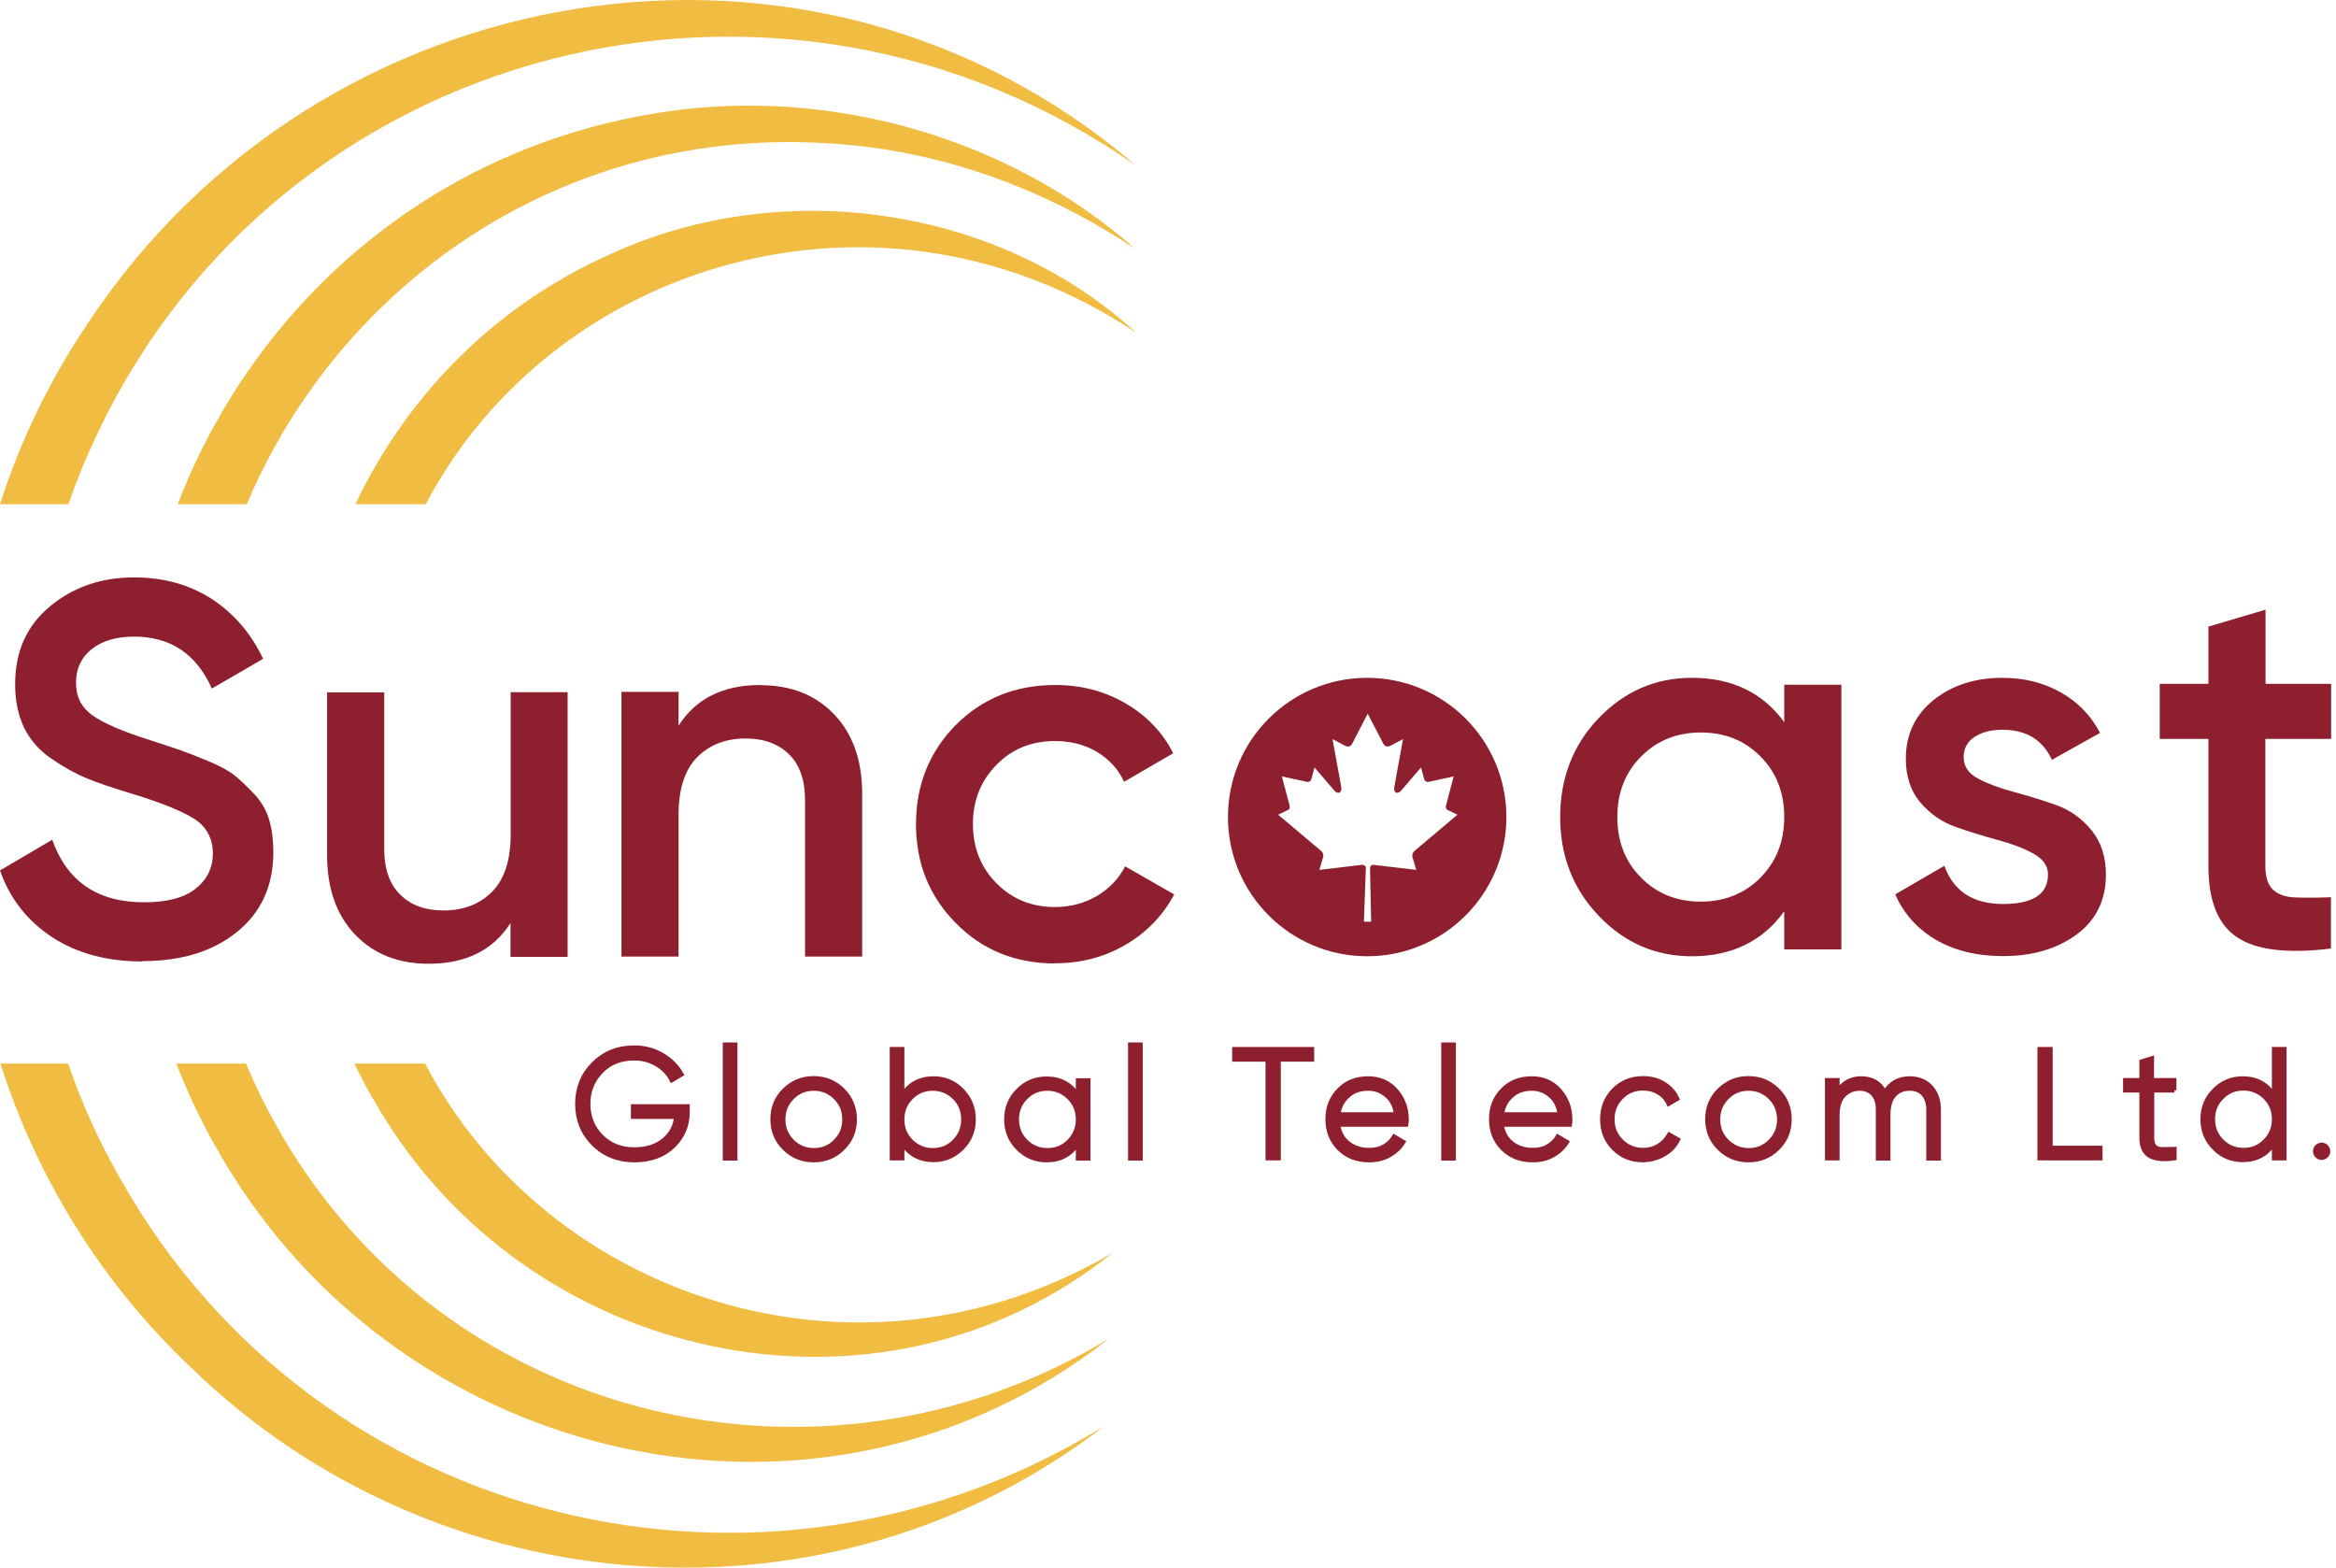
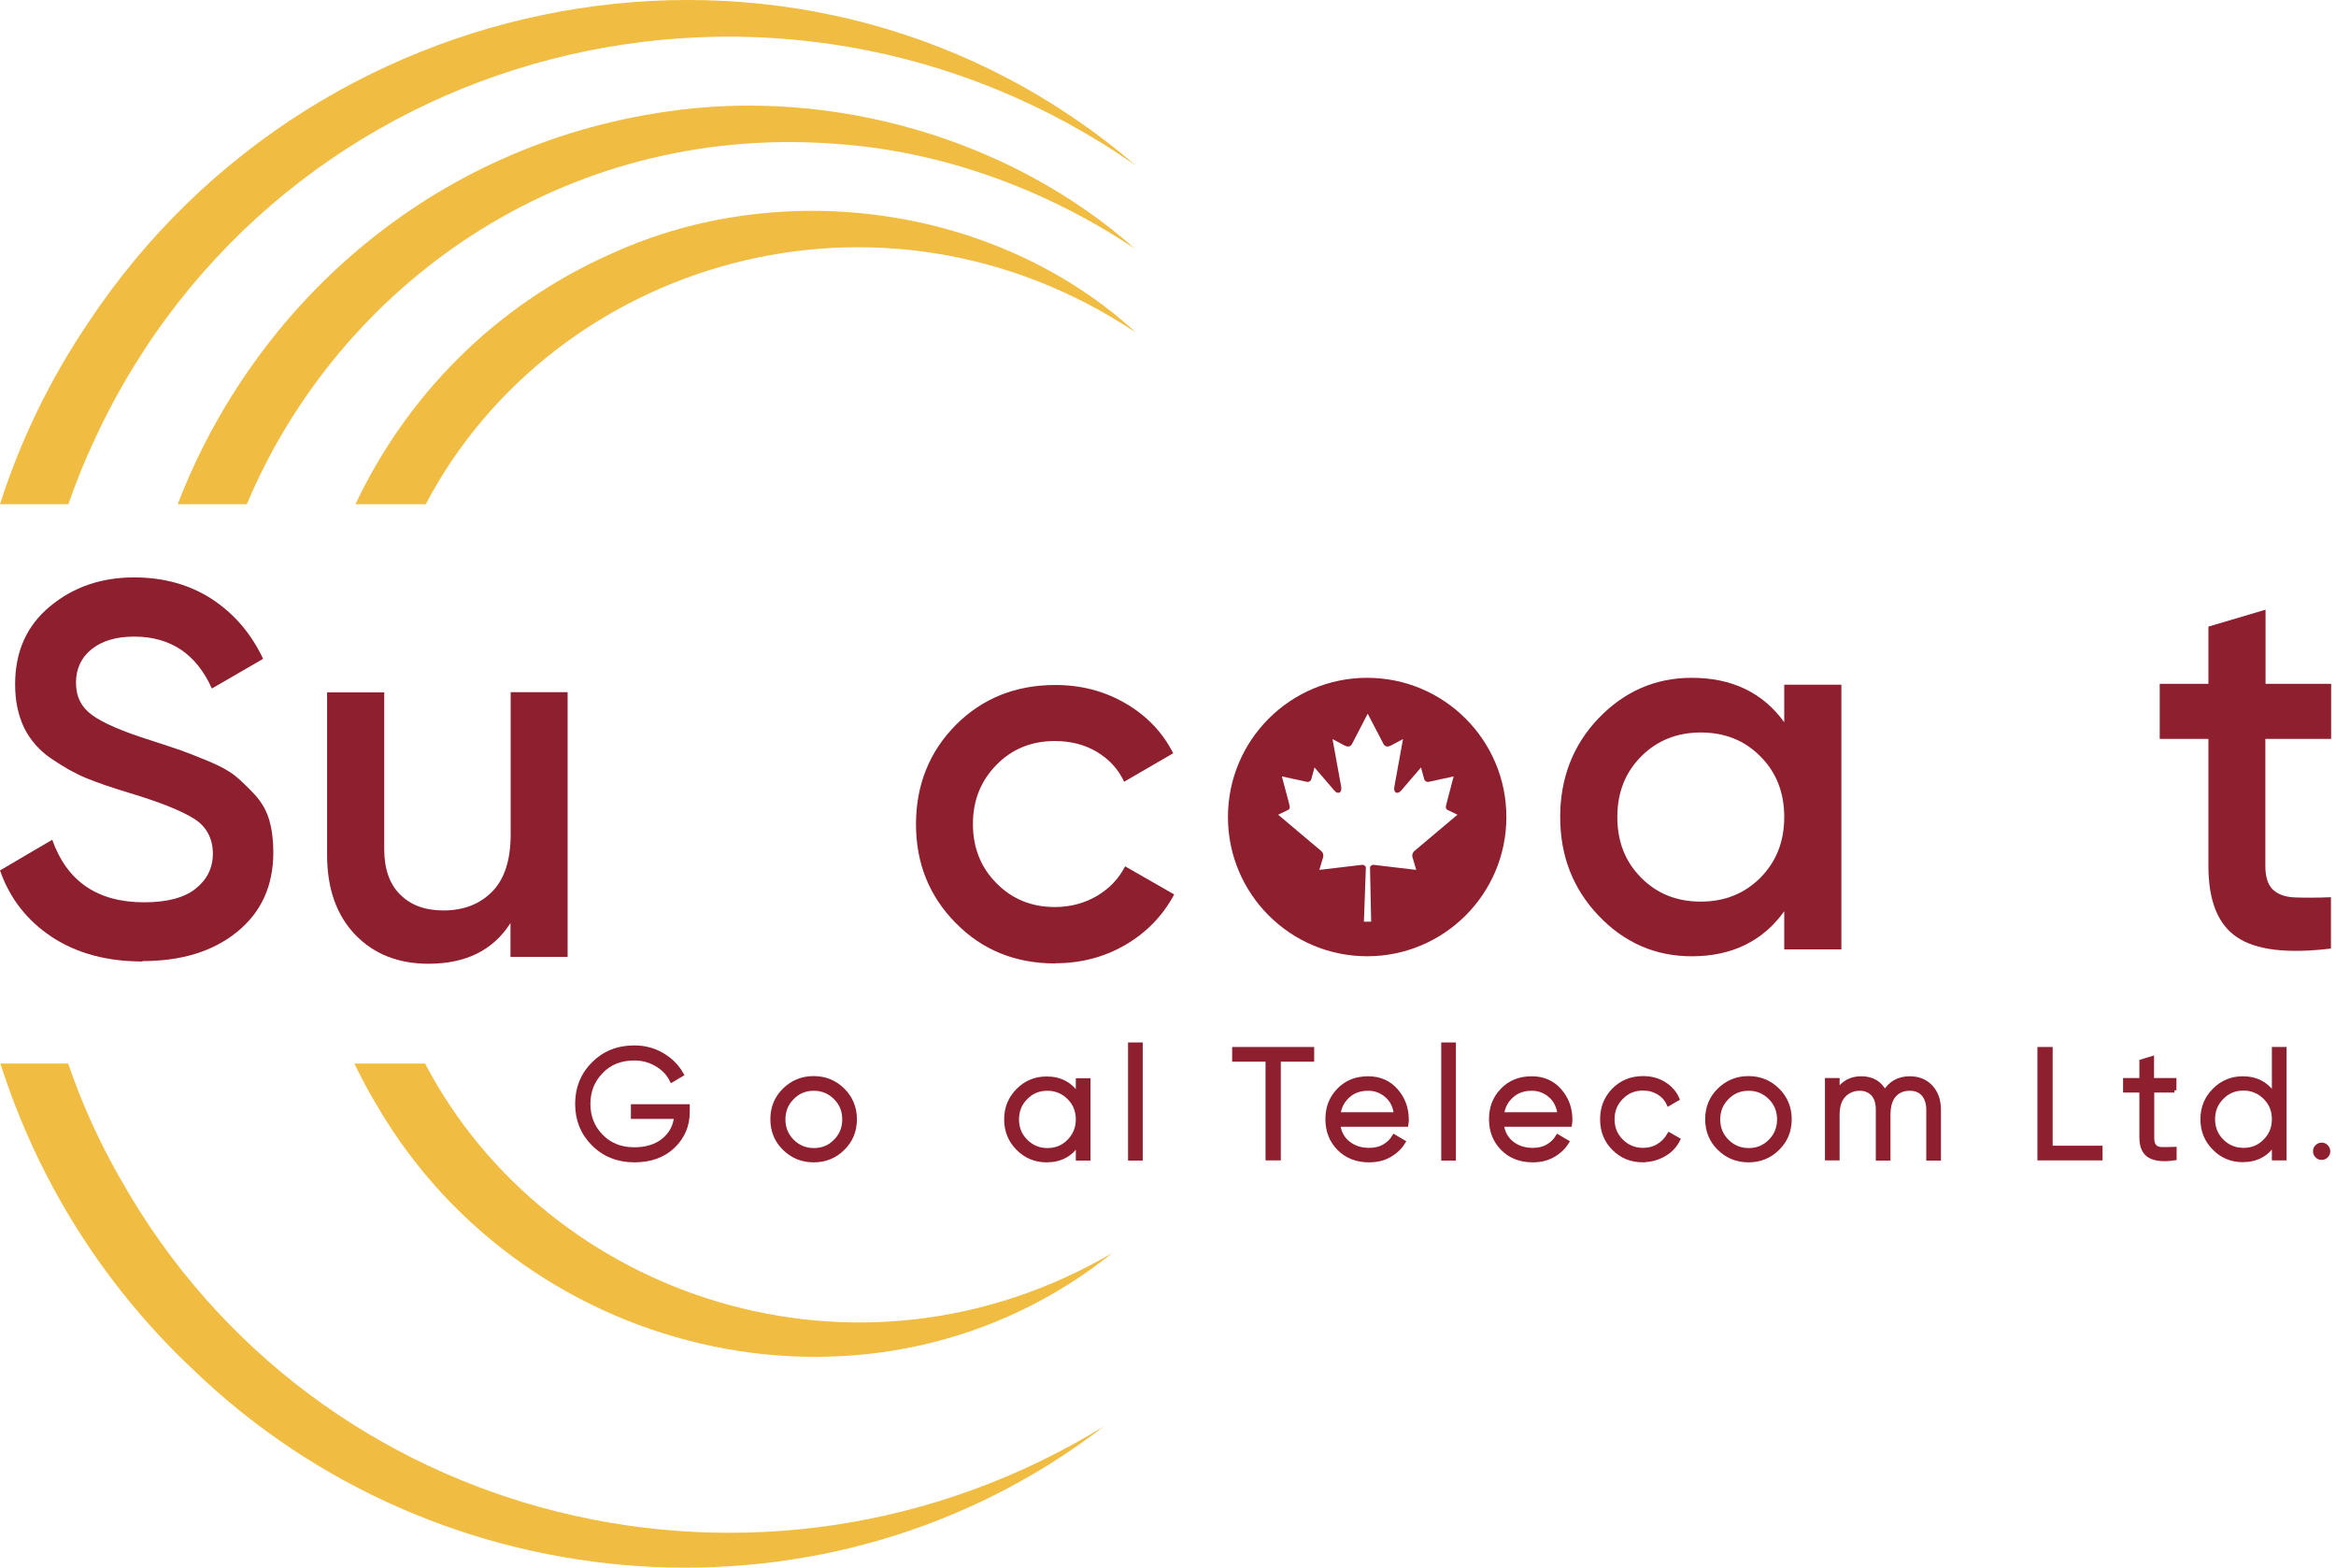
<svg xmlns="http://www.w3.org/2000/svg" width="152" height="102" viewBox="0 0 152 102" fill="none">
  <path d="M72.429 81.485C57.187 93.769 34.316 88.702 24.542 71.952C23.993 71.043 23.507 70.135 23.06 69.201H27.66C35.658 84.453 55.807 91.261 72.429 81.498V81.485Z" fill="#F0BC42" />
-   <path d="M72.121 87.128C53.519 101.677 26.304 95.535 14.46 75.356C13.272 73.347 12.276 71.286 11.471 69.201H16.006C16.581 70.583 17.246 71.939 18.012 73.295C28.796 92.502 53.34 98.452 72.134 87.115L72.121 87.128Z" fill="#F0BC42" />
  <path d="M71.82 92.809C54.06 106.501 28.571 104.607 12.498 89.047C6.569 83.455 2.379 76.584 0.028 69.201H4.436C5.33 71.811 6.467 74.332 7.847 76.725C20.624 99.412 49.716 106.411 71.82 92.809Z" fill="#F0BC42" />
  <path d="M73.914 21.639C57.33 10.57 36.044 16.955 27.701 32.809H23.127C26.436 25.823 32.122 19.911 39.724 16.533C50.878 11.402 64.933 13.398 73.914 21.639Z" fill="#F0BC42" />
  <path d="M73.912 16.226C67.958 12.233 61.109 9.777 54.133 9.342C36.54 8.113 22.038 18.593 16.059 32.809H11.562C16.544 19.86 28.031 9.495 43.324 7.269C54.146 5.656 65.811 9.022 73.912 16.239V16.226Z" fill="#F0BC42" />
  <path d="M73.913 10.775C50.647 -5.501 18.232 2.701 6.209 28.484C5.545 29.892 4.957 31.338 4.446 32.809H0C1.316 28.689 3.232 24.71 5.749 20.986C20.903 -1.893 52.946 -7.229 73.913 10.775Z" fill="#F0BC42" />
  <path d="M44.736 71.991V72.349C44.736 73.232 44.417 73.974 43.791 74.576C43.165 75.177 42.322 75.484 41.274 75.484C40.226 75.484 39.319 75.126 38.617 74.422C37.914 73.719 37.569 72.848 37.569 71.825C37.569 70.801 37.914 69.931 38.617 69.227C39.319 68.523 40.201 68.165 41.274 68.165C41.926 68.165 42.526 68.319 43.076 68.638C43.625 68.958 44.047 69.381 44.34 69.905L43.714 70.276C43.497 69.841 43.165 69.496 42.718 69.24C42.283 68.984 41.798 68.856 41.274 68.856C40.392 68.856 39.664 69.138 39.115 69.713C38.553 70.289 38.272 70.993 38.272 71.825C38.272 72.656 38.553 73.373 39.115 73.936C39.677 74.512 40.392 74.793 41.274 74.793C42.066 74.793 42.705 74.589 43.191 74.192C43.676 73.795 43.944 73.283 44.008 72.656H41.197V71.991H44.736Z" fill="#8E1F2F" stroke="#8E1F2F" stroke-width="0.29" />
-   <path d="M47.175 75.369V67.973H47.839V75.369H47.175Z" fill="#8E1F2F" stroke="#8E1F2F" stroke-width="0.29" />
  <path d="M54.834 74.716C54.322 75.228 53.684 75.484 52.943 75.484C52.202 75.484 51.575 75.228 51.052 74.716C50.528 74.204 50.272 73.577 50.272 72.822C50.272 72.067 50.528 71.44 51.052 70.928C51.575 70.417 52.202 70.161 52.943 70.161C53.684 70.161 54.31 70.417 54.834 70.928C55.344 71.44 55.613 72.067 55.613 72.822C55.613 73.577 55.357 74.204 54.834 74.716ZM51.537 74.255C51.92 74.639 52.393 74.844 52.955 74.844C53.517 74.844 53.99 74.652 54.373 74.255C54.757 73.871 54.949 73.398 54.949 72.835C54.949 72.272 54.757 71.799 54.373 71.415C53.99 71.031 53.517 70.826 52.955 70.826C52.393 70.826 51.92 71.018 51.537 71.415C51.154 71.799 50.962 72.272 50.962 72.835C50.962 73.398 51.154 73.871 51.537 74.255Z" fill="#8E1F2F" stroke="#8E1F2F" stroke-width="0.29" />
-   <path d="M60.746 70.174C61.462 70.174 62.088 70.43 62.586 70.941C63.084 71.453 63.353 72.08 63.353 72.822C63.353 73.565 63.097 74.192 62.586 74.703C62.075 75.215 61.462 75.471 60.746 75.471C59.852 75.471 59.162 75.1 58.702 74.358V75.356H58.038V68.267H58.702V71.287C59.162 70.545 59.852 70.174 60.746 70.174ZM59.277 74.256C59.66 74.639 60.133 74.844 60.695 74.844C61.257 74.844 61.73 74.652 62.114 74.256C62.497 73.859 62.688 73.398 62.688 72.835C62.688 72.272 62.497 71.799 62.114 71.415C61.73 71.031 61.257 70.826 60.695 70.826C60.133 70.826 59.66 71.018 59.277 71.415C58.894 71.799 58.702 72.272 58.702 72.835C58.702 73.398 58.894 73.872 59.277 74.256Z" fill="#8E1F2F" stroke="#8E1F2F" stroke-width="0.29" />
  <path d="M70.147 70.301H70.811V75.368H70.147V74.37C69.687 75.112 68.997 75.484 68.103 75.484C67.374 75.484 66.761 75.228 66.25 74.716C65.739 74.204 65.484 73.577 65.484 72.835C65.484 72.093 65.739 71.466 66.25 70.954C66.761 70.442 67.374 70.186 68.103 70.186C68.997 70.186 69.674 70.557 70.147 71.299V70.301ZM66.736 74.255C67.119 74.639 67.592 74.844 68.154 74.844C68.716 74.844 69.189 74.652 69.572 74.255C69.955 73.859 70.147 73.398 70.147 72.835C70.147 72.272 69.955 71.798 69.572 71.414C69.189 71.031 68.716 70.826 68.154 70.826C67.592 70.826 67.119 71.018 66.736 71.414C66.352 71.798 66.161 72.272 66.161 72.835C66.161 73.398 66.352 73.871 66.736 74.255Z" fill="#8E1F2F" stroke="#8E1F2F" stroke-width="0.29" />
  <path d="M73.546 75.369V67.973H74.21V75.369H73.546Z" fill="#8E1F2F" stroke="#8E1F2F" stroke-width="0.29" />
  <path d="M85.367 68.267V68.933H83.195V75.356H82.492V68.933H80.32V68.267H85.379H85.367Z" fill="#8E1F2F" stroke="#8E1F2F" stroke-width="0.29" />
  <path d="M89.019 70.173C89.773 70.173 90.374 70.442 90.834 70.967C91.293 71.491 91.523 72.118 91.523 72.848C91.523 72.924 91.523 73.027 91.498 73.168H87.064C87.128 73.679 87.346 74.089 87.716 74.383C88.087 74.677 88.534 74.831 89.083 74.831C89.466 74.831 89.799 74.754 90.08 74.588C90.361 74.422 90.565 74.217 90.719 73.961L91.306 74.306C91.089 74.665 90.782 74.946 90.399 75.164C90.016 75.381 89.581 75.484 89.083 75.484C88.291 75.484 87.639 75.228 87.141 74.729C86.643 74.23 86.387 73.59 86.387 72.822C86.387 72.054 86.63 71.44 87.128 70.928C87.626 70.416 88.253 70.173 89.032 70.173H89.019ZM89.019 70.826C88.495 70.826 88.048 70.98 87.703 71.299C87.346 71.619 87.141 72.016 87.077 72.515H90.846C90.782 71.978 90.578 71.568 90.233 71.274C89.888 70.98 89.492 70.826 89.032 70.826H89.019Z" fill="#8E1F2F" stroke="#8E1F2F" stroke-width="0.29" />
  <path d="M93.924 75.369V67.973H94.588V75.369H93.924Z" fill="#8E1F2F" stroke="#8E1F2F" stroke-width="0.29" />
  <path d="M99.664 70.173C100.418 70.173 101.019 70.442 101.478 70.967C101.938 71.491 102.168 72.118 102.168 72.848C102.168 72.924 102.168 73.027 102.143 73.168H97.709C97.773 73.679 97.99 74.089 98.361 74.383C98.731 74.677 99.179 74.831 99.728 74.831C100.111 74.831 100.444 74.754 100.725 74.588C101.006 74.422 101.21 74.217 101.364 73.961L101.951 74.306C101.734 74.665 101.427 74.946 101.044 75.164C100.661 75.381 100.226 75.484 99.728 75.484C98.936 75.484 98.284 75.228 97.786 74.729C97.288 74.23 97.032 73.59 97.032 72.822C97.032 72.054 97.275 71.44 97.773 70.928C98.272 70.416 98.898 70.173 99.677 70.173H99.664ZM99.664 70.826C99.14 70.826 98.693 70.98 98.348 71.299C97.99 71.619 97.786 72.016 97.722 72.515H101.491C101.427 71.978 101.223 71.568 100.878 71.274C100.533 70.98 100.137 70.826 99.677 70.826H99.664Z" fill="#8E1F2F" stroke="#8E1F2F" stroke-width="0.29" />
  <path d="M106.918 75.484C106.152 75.484 105.526 75.228 105.015 74.716C104.504 74.204 104.261 73.577 104.261 72.822C104.261 72.067 104.516 71.44 105.015 70.928C105.526 70.417 106.152 70.161 106.918 70.161C107.417 70.161 107.864 70.276 108.26 70.519C108.656 70.762 108.95 71.082 109.129 71.491L108.579 71.811C108.439 71.504 108.222 71.261 107.928 71.082C107.621 70.903 107.289 70.813 106.906 70.813C106.343 70.813 105.871 71.005 105.487 71.402C105.104 71.786 104.912 72.259 104.912 72.822C104.912 73.385 105.104 73.859 105.487 74.243C105.871 74.626 106.343 74.831 106.906 74.831C107.289 74.831 107.621 74.742 107.915 74.562C108.209 74.383 108.439 74.14 108.618 73.833L109.18 74.153C108.975 74.562 108.669 74.882 108.26 75.113C107.851 75.343 107.404 75.471 106.918 75.471V75.484Z" fill="#8E1F2F" stroke="#8E1F2F" stroke-width="0.29" />
  <path d="M115.66 74.716C115.149 75.228 114.51 75.484 113.769 75.484C113.028 75.484 112.402 75.228 111.878 74.716C111.354 74.204 111.099 73.577 111.099 72.822C111.099 72.067 111.354 71.44 111.878 70.928C112.402 70.417 113.028 70.161 113.769 70.161C114.51 70.161 115.136 70.417 115.66 70.928C116.171 71.44 116.439 72.067 116.439 72.822C116.439 73.577 116.184 74.204 115.66 74.716ZM112.363 74.255C112.747 74.639 113.219 74.844 113.782 74.844C114.344 74.844 114.817 74.652 115.2 74.255C115.583 73.871 115.775 73.398 115.775 72.835C115.775 72.272 115.583 71.799 115.2 71.415C114.817 71.031 114.344 70.826 113.782 70.826C113.219 70.826 112.747 71.018 112.363 71.415C111.98 71.799 111.788 72.272 111.788 72.835C111.788 73.398 111.98 73.871 112.363 74.255Z" fill="#8E1F2F" stroke="#8E1F2F" stroke-width="0.29" />
  <path d="M124.258 70.173C124.82 70.173 125.28 70.353 125.625 70.724C125.97 71.095 126.149 71.581 126.149 72.208V75.368H125.485V72.208C125.485 71.773 125.37 71.427 125.152 71.184C124.935 70.941 124.629 70.826 124.258 70.826C123.836 70.826 123.504 70.967 123.249 71.248C122.993 71.53 122.865 71.965 122.865 72.566V75.368H122.201V72.208C122.201 71.76 122.099 71.427 121.882 71.184C121.664 70.954 121.383 70.826 121.013 70.826C120.604 70.826 120.259 70.967 119.978 71.248C119.697 71.53 119.556 71.965 119.556 72.553V75.356H118.892V70.288H119.556V71.031C119.927 70.455 120.438 70.173 121.102 70.173C121.83 70.173 122.342 70.48 122.635 71.095C123.006 70.48 123.543 70.173 124.271 70.173H124.258Z" fill="#8E1F2F" stroke="#8E1F2F" stroke-width="0.29" />
  <path d="M133.432 74.691H136.665V75.356H132.717V68.267H133.42V74.691H133.432Z" fill="#8E1F2F" stroke="#8E1F2F" stroke-width="0.29" />
  <path d="M141.485 70.942H140.028V74.013C140.028 74.294 140.079 74.486 140.194 74.601C140.296 74.716 140.462 74.78 140.68 74.78C140.897 74.78 141.165 74.78 141.485 74.768V75.356C140.782 75.459 140.245 75.407 139.887 75.203C139.53 74.998 139.351 74.588 139.351 74.013V70.942H138.29V70.289H139.351V69.073L140.015 68.869V70.289H141.472V70.942H141.485Z" fill="#8E1F2F" stroke="#8E1F2F" stroke-width="0.29" />
  <path d="M147.973 68.267H148.638V75.356H147.973V74.358C147.513 75.1 146.823 75.471 145.929 75.471C145.213 75.471 144.587 75.215 144.089 74.703C143.578 74.192 143.323 73.565 143.323 72.822C143.323 72.08 143.578 71.453 144.089 70.941C144.6 70.43 145.213 70.174 145.929 70.174C146.823 70.174 147.513 70.545 147.973 71.287V68.267ZM144.562 74.243C144.945 74.627 145.418 74.831 145.98 74.831C146.542 74.831 147.015 74.639 147.398 74.243C147.782 73.859 147.973 73.385 147.973 72.822C147.973 72.259 147.782 71.786 147.398 71.402C147.015 71.018 146.542 70.814 145.98 70.814C145.418 70.814 144.945 71.005 144.562 71.402C144.179 71.786 143.987 72.259 143.987 72.822C143.987 73.385 144.179 73.859 144.562 74.243Z" fill="#8E1F2F" stroke="#8E1F2F" stroke-width="0.29" />
  <path d="M151.462 75.304C151.36 75.407 151.219 75.471 151.066 75.471C150.913 75.471 150.785 75.42 150.67 75.304C150.568 75.202 150.504 75.061 150.504 74.908C150.504 74.754 150.555 74.626 150.67 74.511C150.772 74.409 150.913 74.345 151.066 74.345C151.219 74.345 151.347 74.396 151.462 74.511C151.564 74.613 151.628 74.754 151.628 74.908C151.628 75.061 151.577 75.189 151.462 75.304Z" fill="#8E1F2F" />
  <path fill-rule="evenodd" clip-rule="evenodd" d="M88.959 44.102C83.957 44.102 79.901 48.158 79.901 53.161C79.901 58.164 83.957 62.219 88.959 62.219C93.962 62.219 98.018 58.164 98.018 53.161C98.018 48.158 93.962 44.102 88.959 44.102ZM87.973 48.408L88.995 46.436L90.023 48.408C90.138 48.62 90.345 48.602 90.551 48.482L91.292 48.088L90.741 51.117C90.62 51.672 90.993 51.672 91.177 51.432L92.463 49.934L92.67 50.694C92.693 50.792 92.796 50.895 92.957 50.872L94.588 50.517L94.163 52.129C94.154 52.163 94.146 52.194 94.138 52.224C94.061 52.511 94.026 52.642 94.255 52.73L94.835 53.01L92.033 55.37C91.924 55.456 91.866 55.622 91.906 55.765L92.153 56.599C91.671 56.542 91.213 56.488 90.755 56.434C90.297 56.379 89.839 56.325 89.357 56.268C89.271 56.268 89.145 56.348 89.145 56.451L89.219 59.97H88.748L88.875 56.445C88.875 56.342 88.731 56.268 88.645 56.268C88.163 56.325 87.705 56.379 87.247 56.434C86.789 56.488 86.331 56.542 85.849 56.599L86.096 55.765C86.136 55.622 86.079 55.462 85.969 55.37L83.168 53.01L83.747 52.73C83.975 52.647 83.941 52.518 83.865 52.228C83.857 52.197 83.848 52.164 83.839 52.129L83.409 50.517L85.039 50.872C85.194 50.9 85.303 50.792 85.326 50.694L85.533 49.934L86.819 51.432C86.997 51.672 87.37 51.672 87.256 51.117L86.704 48.088L87.445 48.482C87.652 48.602 87.858 48.625 87.973 48.408Z" fill="#8E1F2F" />
  <path d="M9.289 62.56C6.976 62.56 5.008 62.035 3.386 60.973C1.776 59.911 0.639 58.465 0 56.635L3.399 54.639C4.357 57.352 6.35 58.708 9.378 58.708C10.873 58.708 11.985 58.414 12.726 57.825C13.467 57.237 13.85 56.482 13.85 55.535C13.85 54.588 13.454 53.794 12.649 53.283C11.844 52.771 10.426 52.195 8.381 51.581C7.232 51.235 6.312 50.916 5.596 50.621C4.881 50.327 4.14 49.905 3.347 49.367C2.555 48.83 1.968 48.151 1.572 47.358C1.188 46.552 0.984 45.618 0.984 44.53C0.984 42.393 1.738 40.704 3.258 39.45C4.766 38.196 6.593 37.569 8.726 37.569C10.656 37.569 12.342 38.043 13.786 38.977C15.23 39.924 16.341 41.216 17.121 42.867L13.786 44.799C12.777 42.547 11.09 41.421 8.726 41.421C7.577 41.421 6.657 41.69 5.979 42.227C5.302 42.764 4.945 43.494 4.945 44.415C4.945 45.336 5.29 46.015 5.992 46.526C6.695 47.038 7.96 47.589 9.787 48.164C10.707 48.459 11.371 48.689 11.793 48.83C12.214 48.983 12.815 49.214 13.582 49.533C14.348 49.853 14.923 50.173 15.319 50.493C15.703 50.813 16.124 51.223 16.571 51.696C17.018 52.182 17.338 52.733 17.517 53.347C17.696 53.961 17.785 54.665 17.785 55.445C17.785 57.633 17.006 59.348 15.434 60.627C13.863 61.907 11.806 62.534 9.263 62.534L9.289 62.56Z" fill="#8E1F2F" />
  <path d="M33.216 45.036H36.934V62.259H33.216V60.058C32.092 61.824 30.316 62.707 27.888 62.707C25.921 62.707 24.323 62.08 23.11 60.813C21.896 59.546 21.283 57.819 21.283 55.618V45.048H25.001V55.247C25.001 56.526 25.346 57.524 26.035 58.203C26.725 58.894 27.658 59.239 28.859 59.239C30.162 59.239 31.223 58.83 32.028 58.011C32.833 57.192 33.229 55.95 33.229 54.274V45.048L33.216 45.036Z" fill="#8E1F2F" />
-   <path d="M49.495 44.582C51.463 44.582 53.06 45.209 54.274 46.476C55.487 47.743 56.101 49.47 56.101 51.671V62.24H52.383V52.042C52.383 50.763 52.038 49.764 51.348 49.086C50.658 48.408 49.725 48.05 48.524 48.05C47.221 48.05 46.16 48.459 45.355 49.278C44.551 50.097 44.154 51.338 44.154 53.015V62.24H40.437V45.017H44.154V47.218C45.279 45.452 47.055 44.569 49.482 44.569L49.495 44.582Z" fill="#8E1F2F" />
  <path d="M68.674 62.688C66.08 62.688 63.921 61.818 62.196 60.065C60.471 58.325 59.602 56.175 59.602 53.629C59.602 51.082 60.471 48.907 62.196 47.167C63.921 45.44 66.08 44.569 68.674 44.569C70.347 44.569 71.868 44.966 73.248 45.772C74.627 46.578 75.65 47.653 76.339 49.01L73.145 50.865C72.762 50.033 72.162 49.393 71.369 48.92C70.577 48.447 69.67 48.216 68.635 48.216C67.127 48.216 65.85 48.728 64.841 49.764C63.818 50.801 63.307 52.081 63.307 53.616C63.307 55.151 63.818 56.444 64.841 57.468C65.863 58.504 67.127 59.016 68.635 59.016C69.644 59.016 70.552 58.773 71.369 58.299C72.187 57.813 72.8 57.173 73.209 56.367L76.403 58.197C75.662 59.579 74.615 60.667 73.235 61.473C71.855 62.279 70.334 62.675 68.661 62.675L68.674 62.688Z" fill="#8E1F2F" />
  <path d="M116.098 44.55H119.816V61.774H116.098V59.291C114.705 61.236 112.686 62.221 110.08 62.221C107.716 62.221 105.697 61.339 104.024 59.586C102.35 57.833 101.519 55.683 101.519 53.162C101.519 50.641 102.35 48.466 104.024 46.726C105.697 44.986 107.716 44.102 110.08 44.102C112.686 44.102 114.705 45.062 116.098 46.994V44.55ZM106.783 57.103C107.818 58.152 109.109 58.664 110.667 58.664C112.226 58.664 113.517 58.14 114.552 57.103C115.586 56.054 116.098 54.749 116.098 53.162C116.098 51.575 115.586 50.257 114.552 49.221C113.517 48.172 112.226 47.66 110.667 47.66C109.109 47.66 107.818 48.184 106.783 49.221C105.748 50.27 105.237 51.575 105.237 53.162C105.237 54.749 105.748 56.067 106.783 57.103Z" fill="#8E1F2F" />
-   <path d="M127.779 49.31C127.779 49.886 128.098 50.334 128.724 50.667C129.35 50.999 130.117 51.281 131.024 51.524C131.931 51.767 132.838 52.049 133.758 52.369C134.678 52.689 135.445 53.239 136.083 54.007C136.709 54.774 137.029 55.747 137.029 56.911C137.029 58.562 136.39 59.867 135.125 60.801C133.86 61.735 132.25 62.209 130.334 62.209C128.635 62.209 127.178 61.85 125.964 61.147C124.751 60.43 123.869 59.445 123.32 58.191L126.514 56.335C127.114 57.986 128.379 58.818 130.334 58.818C132.289 58.818 133.26 58.178 133.26 56.886C133.26 56.335 132.94 55.888 132.314 55.542C131.688 55.197 130.922 54.902 130.015 54.659C129.107 54.416 128.2 54.135 127.28 53.815C126.36 53.495 125.594 52.957 124.955 52.215C124.329 51.473 124.01 50.526 124.01 49.374C124.01 47.788 124.61 46.521 125.811 45.548C127.012 44.589 128.507 44.102 130.296 44.102C131.714 44.102 132.979 44.422 134.09 45.049C135.202 45.676 136.058 46.559 136.646 47.685L133.515 49.438C132.915 48.133 131.842 47.481 130.283 47.481C129.567 47.481 128.98 47.634 128.494 47.941C128.009 48.248 127.766 48.709 127.766 49.298L127.779 49.31Z" fill="#8E1F2F" />
  <path d="M151.671 48.076H147.403V56.343C147.403 57.059 147.569 57.571 147.889 57.878C148.208 58.185 148.681 58.364 149.32 58.39C149.959 58.415 150.738 58.415 151.671 58.377V61.717C148.834 62.062 146.79 61.819 145.551 60.975C144.311 60.143 143.698 58.595 143.698 56.343V48.076H140.53V44.493H143.698V40.77L147.416 39.669V44.493H151.684V48.076H151.671Z" fill="#8E1F2F" />
</svg>